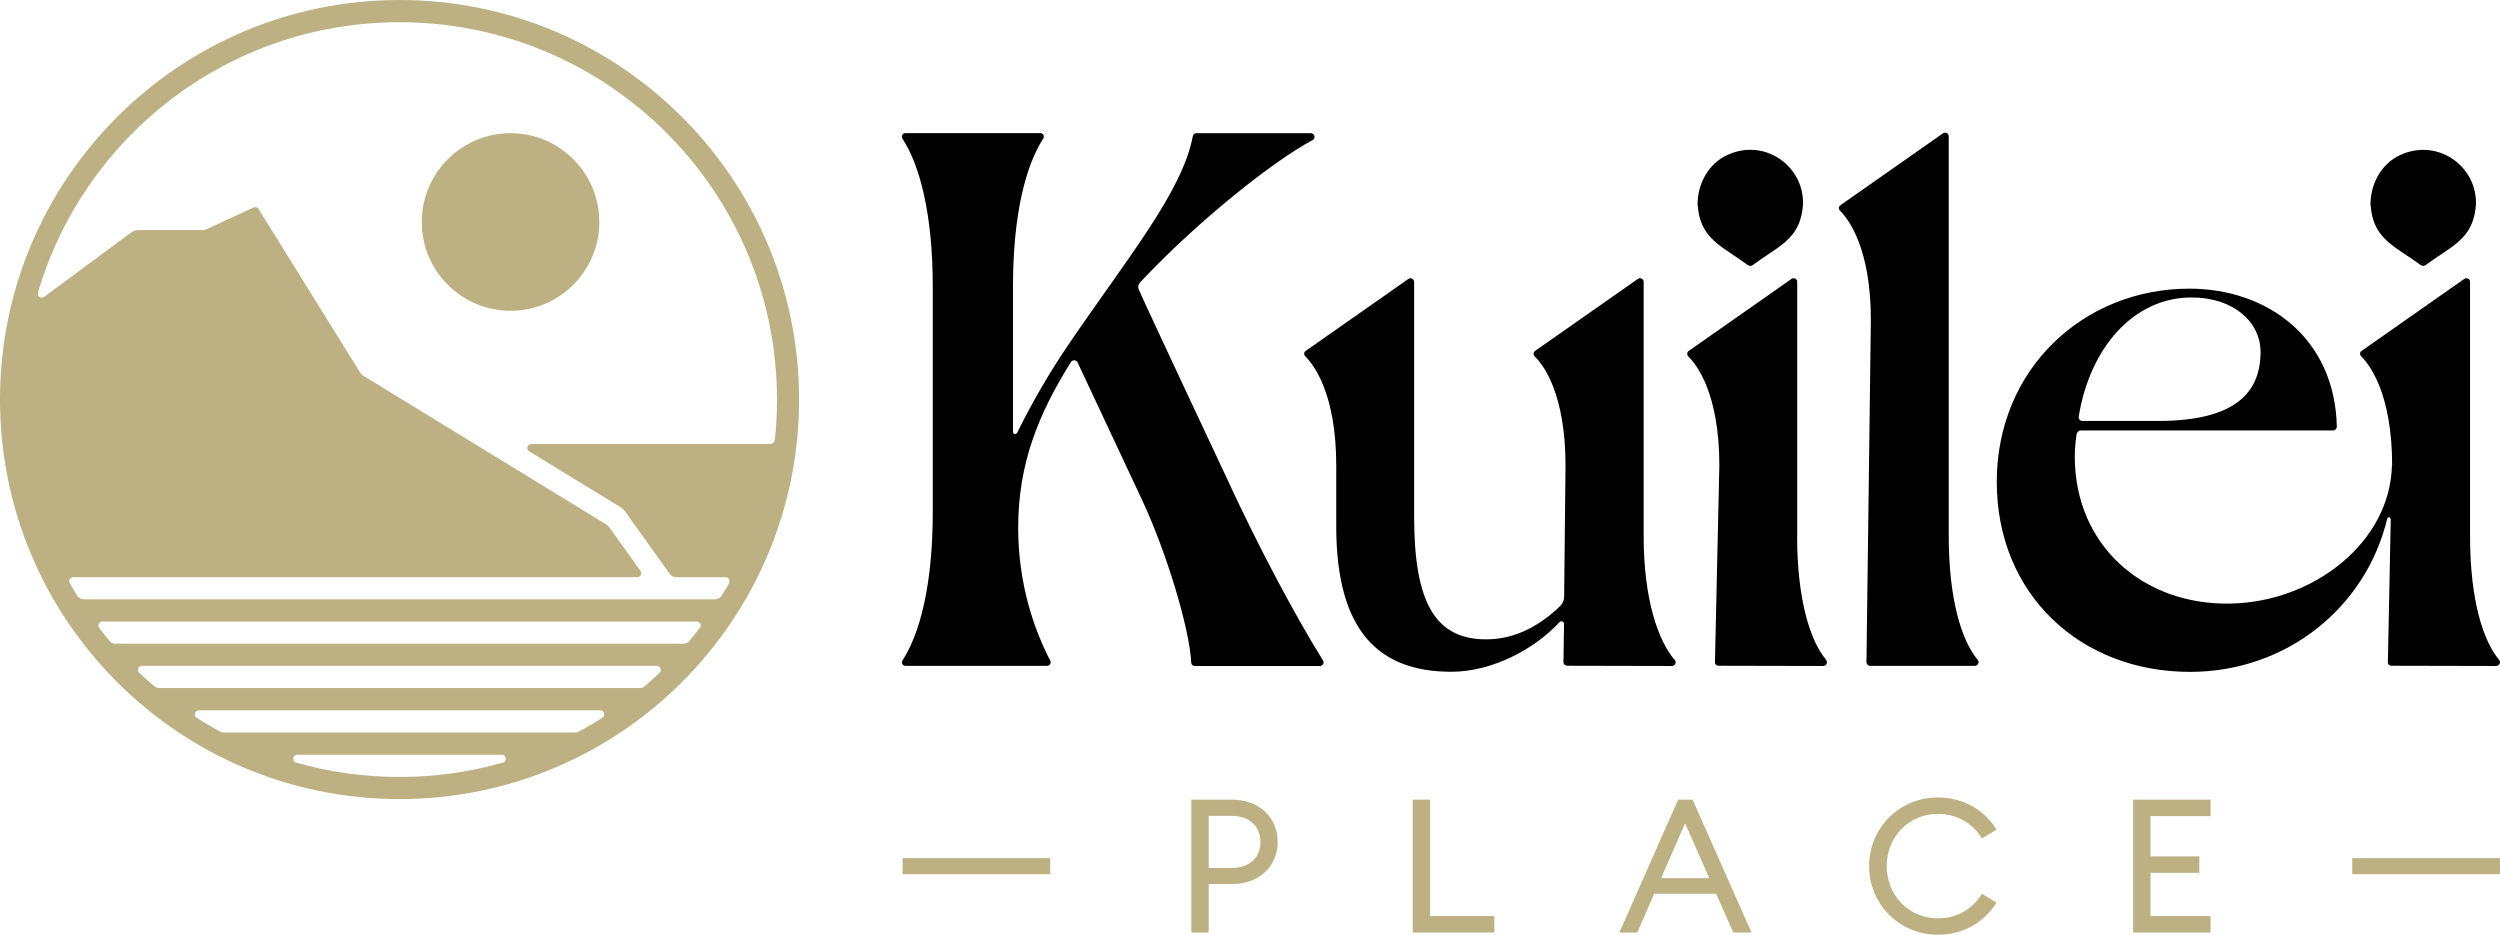
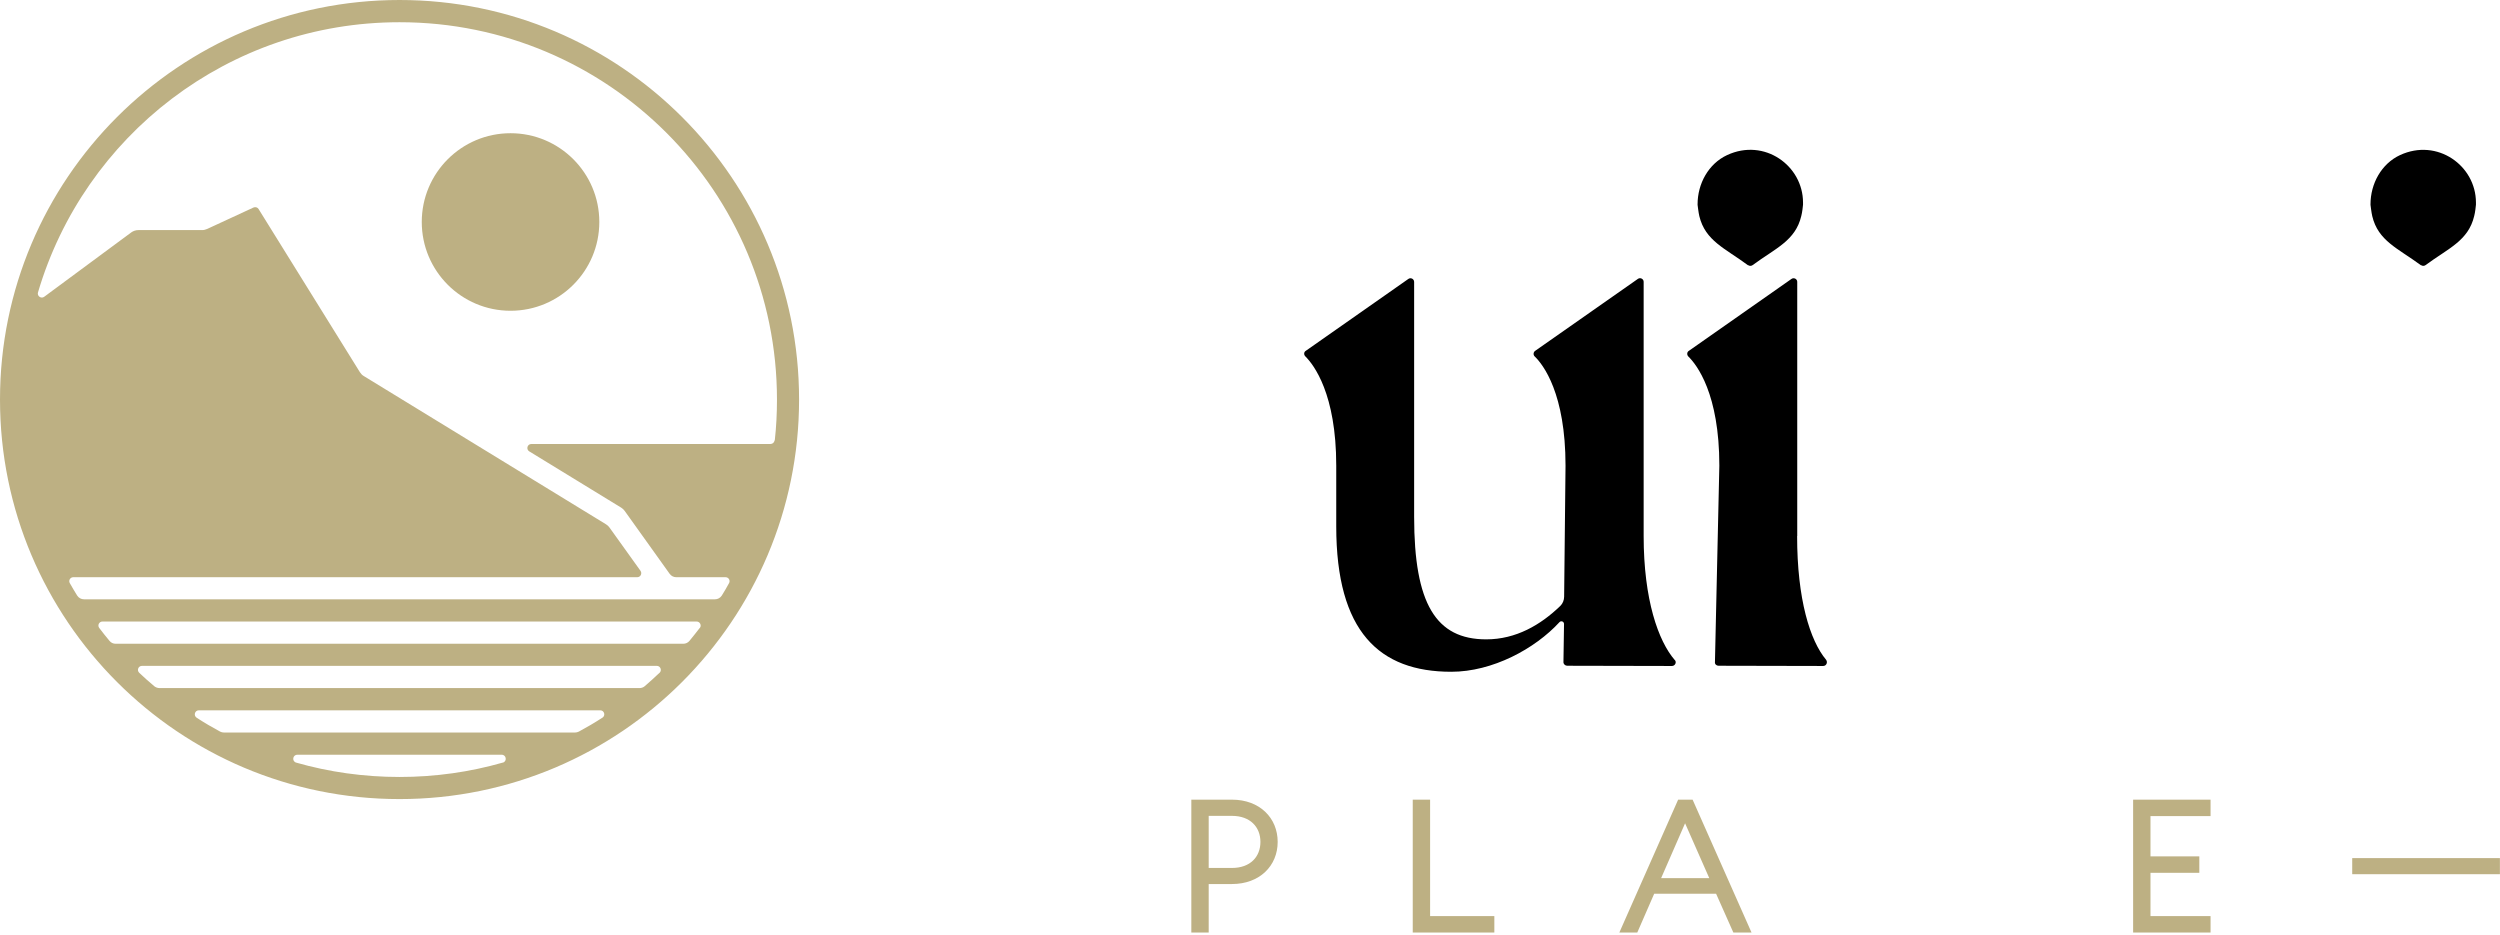
<svg xmlns="http://www.w3.org/2000/svg" id="_レイヤー_2" width="215.998" height="80.76" viewBox="0 0 215.998 80.76">
  <g id="_レイヤー_1-2">
    <path d="M44.11,26.85c4.236,0,7.67-3.434,7.67-7.67s-3.434-7.67-7.67-7.67-7.67,3.434-7.67,7.67,3.434,7.67,7.67,7.67Z" style="fill:#bdb083;" />
    <path d="M34.52,0C15.46,0,0,15.46,0,34.52s15.46,34.52,34.52,34.52,34.52-15.46,34.52-34.52S53.59,0,34.52,0ZM43.43,65.89c-2.83.81-5.82,1.24-8.91,1.24s-6.1-.43-8.93-1.24c-.39-.11-.31-.68.1-.68h17.66c.4,0,.48.57.1.68h-.02ZM52.04,62.01c-.66.43-1.34.83-2.03,1.2-.1.05-.22.08-.33.08h-30.33c-.12,0-.23-.03-.33-.08-.69-.37-1.37-.77-2.03-1.2-.29-.19-.16-.64.19-.64h34.68c.35,0,.48.45.19.64h-.01ZM56.98,58.13c-.42.4-.84.78-1.28,1.16-.13.11-.29.16-.45.16H13.78c-.16,0-.32-.06-.45-.16-.44-.37-.88-.76-1.3-1.16-.23-.22-.08-.6.24-.6h44.48c.31,0,.46.38.24.6h-.01ZM60.46,54.25c-.29.38-.59.75-.89,1.12-.13.16-.33.25-.53.25H9.99c-.21,0-.4-.09-.53-.25-.31-.37-.6-.74-.89-1.12-.17-.23,0-.55.28-.55h51.34c.28,0,.45.33.28.55h-.01ZM66.92,38.05c-.02.18-.17.31-.35.31h-20.66c-.35,0-.48.46-.18.64l7.94,4.86c.12.07.22.17.3.28l3.89,5.44c.13.18.34.29.56.29h4.27c.26,0,.43.28.3.51-.2.37-.41.73-.63,1.08-.13.2-.35.32-.59.32H7.26c-.24,0-.46-.12-.59-.32-.22-.36-.44-.72-.64-1.08-.13-.23.04-.51.3-.51h48.73c.28,0,.44-.32.28-.55l-2.68-3.74c-.08-.11-.18-.21-.3-.28l-8.66-5.3-12.27-7.51c-.14-.08-.25-.2-.34-.34l-8.75-14.09c-.09-.15-.28-.2-.44-.13l-4,1.85c-.14.06-.28.1-.43.1h-5.51c-.22,0-.44.07-.62.2l-7.52,5.56c-.26.2-.63-.06-.54-.37C7.26,11.76,19.74,1.92,34.52,1.92c18.01,0,32.61,14.6,32.61,32.61,0,1.19-.06,2.37-.19,3.53l-.02-.01Z" style="fill:#bdb083;" />
-     <path d="M90.74,74.14h-12.76v1.39h12.76v-1.39Z" style="fill:#bdb083;" />
+     <path d="M90.74,74.14h-12.76h12.76v-1.39Z" style="fill:#bdb083;" />
    <path d="M215.99,74.14h-12.76v1.39h12.76v-1.39Z" style="fill:#bdb083;" />
    <path d="M106.44,69.09h-3.51v11.48h1.5v-4.19h2.01c2.39,0,3.95-1.57,3.95-3.64s-1.55-3.65-3.95-3.65ZM106.44,74.99h-2.01v-4.5h2.01c1.58,0,2.46.97,2.46,2.25s-.87,2.25-2.46,2.25Z" style="fill:#bdb083;" />
    <path d="M123.56,69.09h-1.5v11.48h7.05v-1.42h-5.55v-10.06Z" style="fill:#bdb083;" />
    <path d="M144.99,69.09l-5.08,11.48h1.55l1.46-3.35h5.35l1.49,3.35h1.57l-5.09-11.48h-1.25ZM143.52,75.87l2.07-4.74,2.09,4.74h-4.16Z" style="fill:#bdb083;" />
-     <path d="M167.42,70.32c1.68,0,3.02.82,3.82,2.12l1.26-.76c-1.03-1.7-2.88-2.78-5.08-2.78-3.3,0-5.93,2.62-5.93,5.93s2.64,5.93,5.93,5.93c2.2,0,4.04-1.08,5.08-2.78l-1.26-.76c-.79,1.29-2.13,2.12-3.82,2.12-2.51,0-4.41-1.99-4.41-4.51s1.91-4.51,4.41-4.51Z" style="fill:#bdb083;" />
    <path d="M184.3,80.57h6.69v-1.42h-5.19v-3.74h4.22v-1.42h-4.22v-3.48h5.19v-1.42h-6.69v11.48Z" style="fill:#bdb083;" />
    <path d="M151.04,22.91c.11.08.27.08.38,0,1.99-1.47,3.7-2.1,4.21-4.25.08-.28.15-.93.15-.97v-.19c0-3.19-3.34-5.6-6.56-4.1-1.61.75-2.55,2.47-2.55,4.25v.05s.08.68.15.97c.52,2.15,2.23,2.78,4.21,4.25l.01-.01Z" />
    <path d="M209.18,22.91c.11.08.27.08.38,0,1.99-1.47,3.7-2.1,4.21-4.25.08-.28.15-.93.15-.97v-.19c0-3.19-3.34-5.59-6.56-4.1-1.61.75-2.55,2.47-2.55,4.25v.05s.08.68.15.97c.51,2.15,2.22,2.78,4.21,4.25l.01-.01Z" />
-     <path d="M106.2,41.75s-6.73-14.3-7.81-16.73c-.09-.21-.05-.45.11-.62,5.1-5.44,11.67-10.59,14.9-12.29.3-.16.19-.6-.15-.6h-9.89c-.15,0-.27.1-.3.25-.92,4.85-5.68,10.55-10.86,18.18-1.53,2.27-2.98,4.74-4.32,7.45-.09.18-.36.13-.36-.08v-12.53c0-6.27,1.11-10.48,2.61-12.8.14-.22,0-.48-.26-.48h-11.63c-.26,0-.4.27-.26.49,1.5,2.31,2.61,6.53,2.61,12.8v19.46c0,6.27-1.11,10.49-2.61,12.8-.14.21,0,.48.26.48h12.22c.24,0,.39-.24.28-.45-1.4-2.69-2.77-6.63-2.77-11.48,0-5.51,1.73-9.82,4.56-14.32.13-.21.46-.2.57.03l5.53,11.79c2.11,4.47,4.16,11.21,4.29,14.15,0,.17.14.29.31.29h10.8c.25,0,.41-.26.28-.47-2.69-4.33-5.76-10.24-8.11-15.31v-.01Z" />
-     <path d="M170.62,57.53c.26,0,.43-.31.26-.51-1.39-1.65-2.51-5.21-2.51-10.72V11.78c0-.26-.29-.41-.5-.26l-8.86,6.21c-.16.11-.18.33-.04.47.74.73,2.67,3.24,2.67,9.44l-.16,12.58-.22,16.98c0,.18.14.33.32.33h9.05-.01Z" />
    <path d="M144.7,57.03c-1.42-1.64-2.69-5.21-2.69-10.72v-21.96c0-.25-.28-.4-.49-.26l-8.88,6.22c-.16.11-.19.34-.05.48.75.72,2.67,3.22,2.67,9.44l-.12,11.32c0,.3-.12.6-.34.81-1.69,1.63-3.82,2.88-6.39,2.88-4.35,0-6.23-3.08-6.23-10.59v-20.29c0-.26-.29-.41-.5-.26l-8.86,6.21c-.17.1-.19.33-.04.48.73.73,2.67,3.23,2.67,9.44v5.25c0,9.11,3.73,12.56,9.94,12.56,3.56,0,7.23-1.98,9.35-4.29.14-.15.39-.05.39.16l-.05,3.3c0,.17.15.31.33.31l9.04.02c.27,0,.43-.31.26-.51h-.01Z" />
    <path d="M155.28,46.31v-21.96c0-.25-.29-.4-.5-.25l-8.86,6.21c-.17.1-.19.33-.06.48.75.73,2.69,3.23,2.69,9.44l-.38,16.98c-.02.17.13.31.31.31l9.04.02c.27,0,.42-.31.25-.54-1.38-1.65-2.5-5.21-2.5-10.69h.01Z" />
-     <path d="M206.56,44.85l-.25,12.36c-.02.17.12.31.31.31l9.04.02c.27,0,.44-.31.27-.52-1.4-1.65-2.52-5.21-2.52-10.71v-21.96c0-.25-.29-.4-.5-.25l-8.86,6.21c-.17.1-.19.33-.04.48.73.73,2.67,3.23,2.67,9.44h-.02c-.15,6.56-6.69,11.79-13.98,11.92-7.5.13-13.42-5-13.42-12.71,0-.66.06-1.28.16-1.93.03-.18.19-.32.37-.32h21.78c.19,0,.33-.15.33-.33-.17-7.67-6-11.92-12.75-11.92-9.13,0-16.63,6.94-16.63,16.69s7.25,16.42,16.69,16.42c8.4,0,15.23-5.63,17.04-13.23.04-.19.29-.17.29.04l.02-.01ZM189.35,25.7c3.58,0,5.96,2.08,5.96,4.71,0,3.56-2.25,5.96-8.86,5.96h-6.54c-.19,0-.35-.19-.31-.38.98-6.02,4.79-10.29,9.75-10.29Z" />
  </g>
</svg>